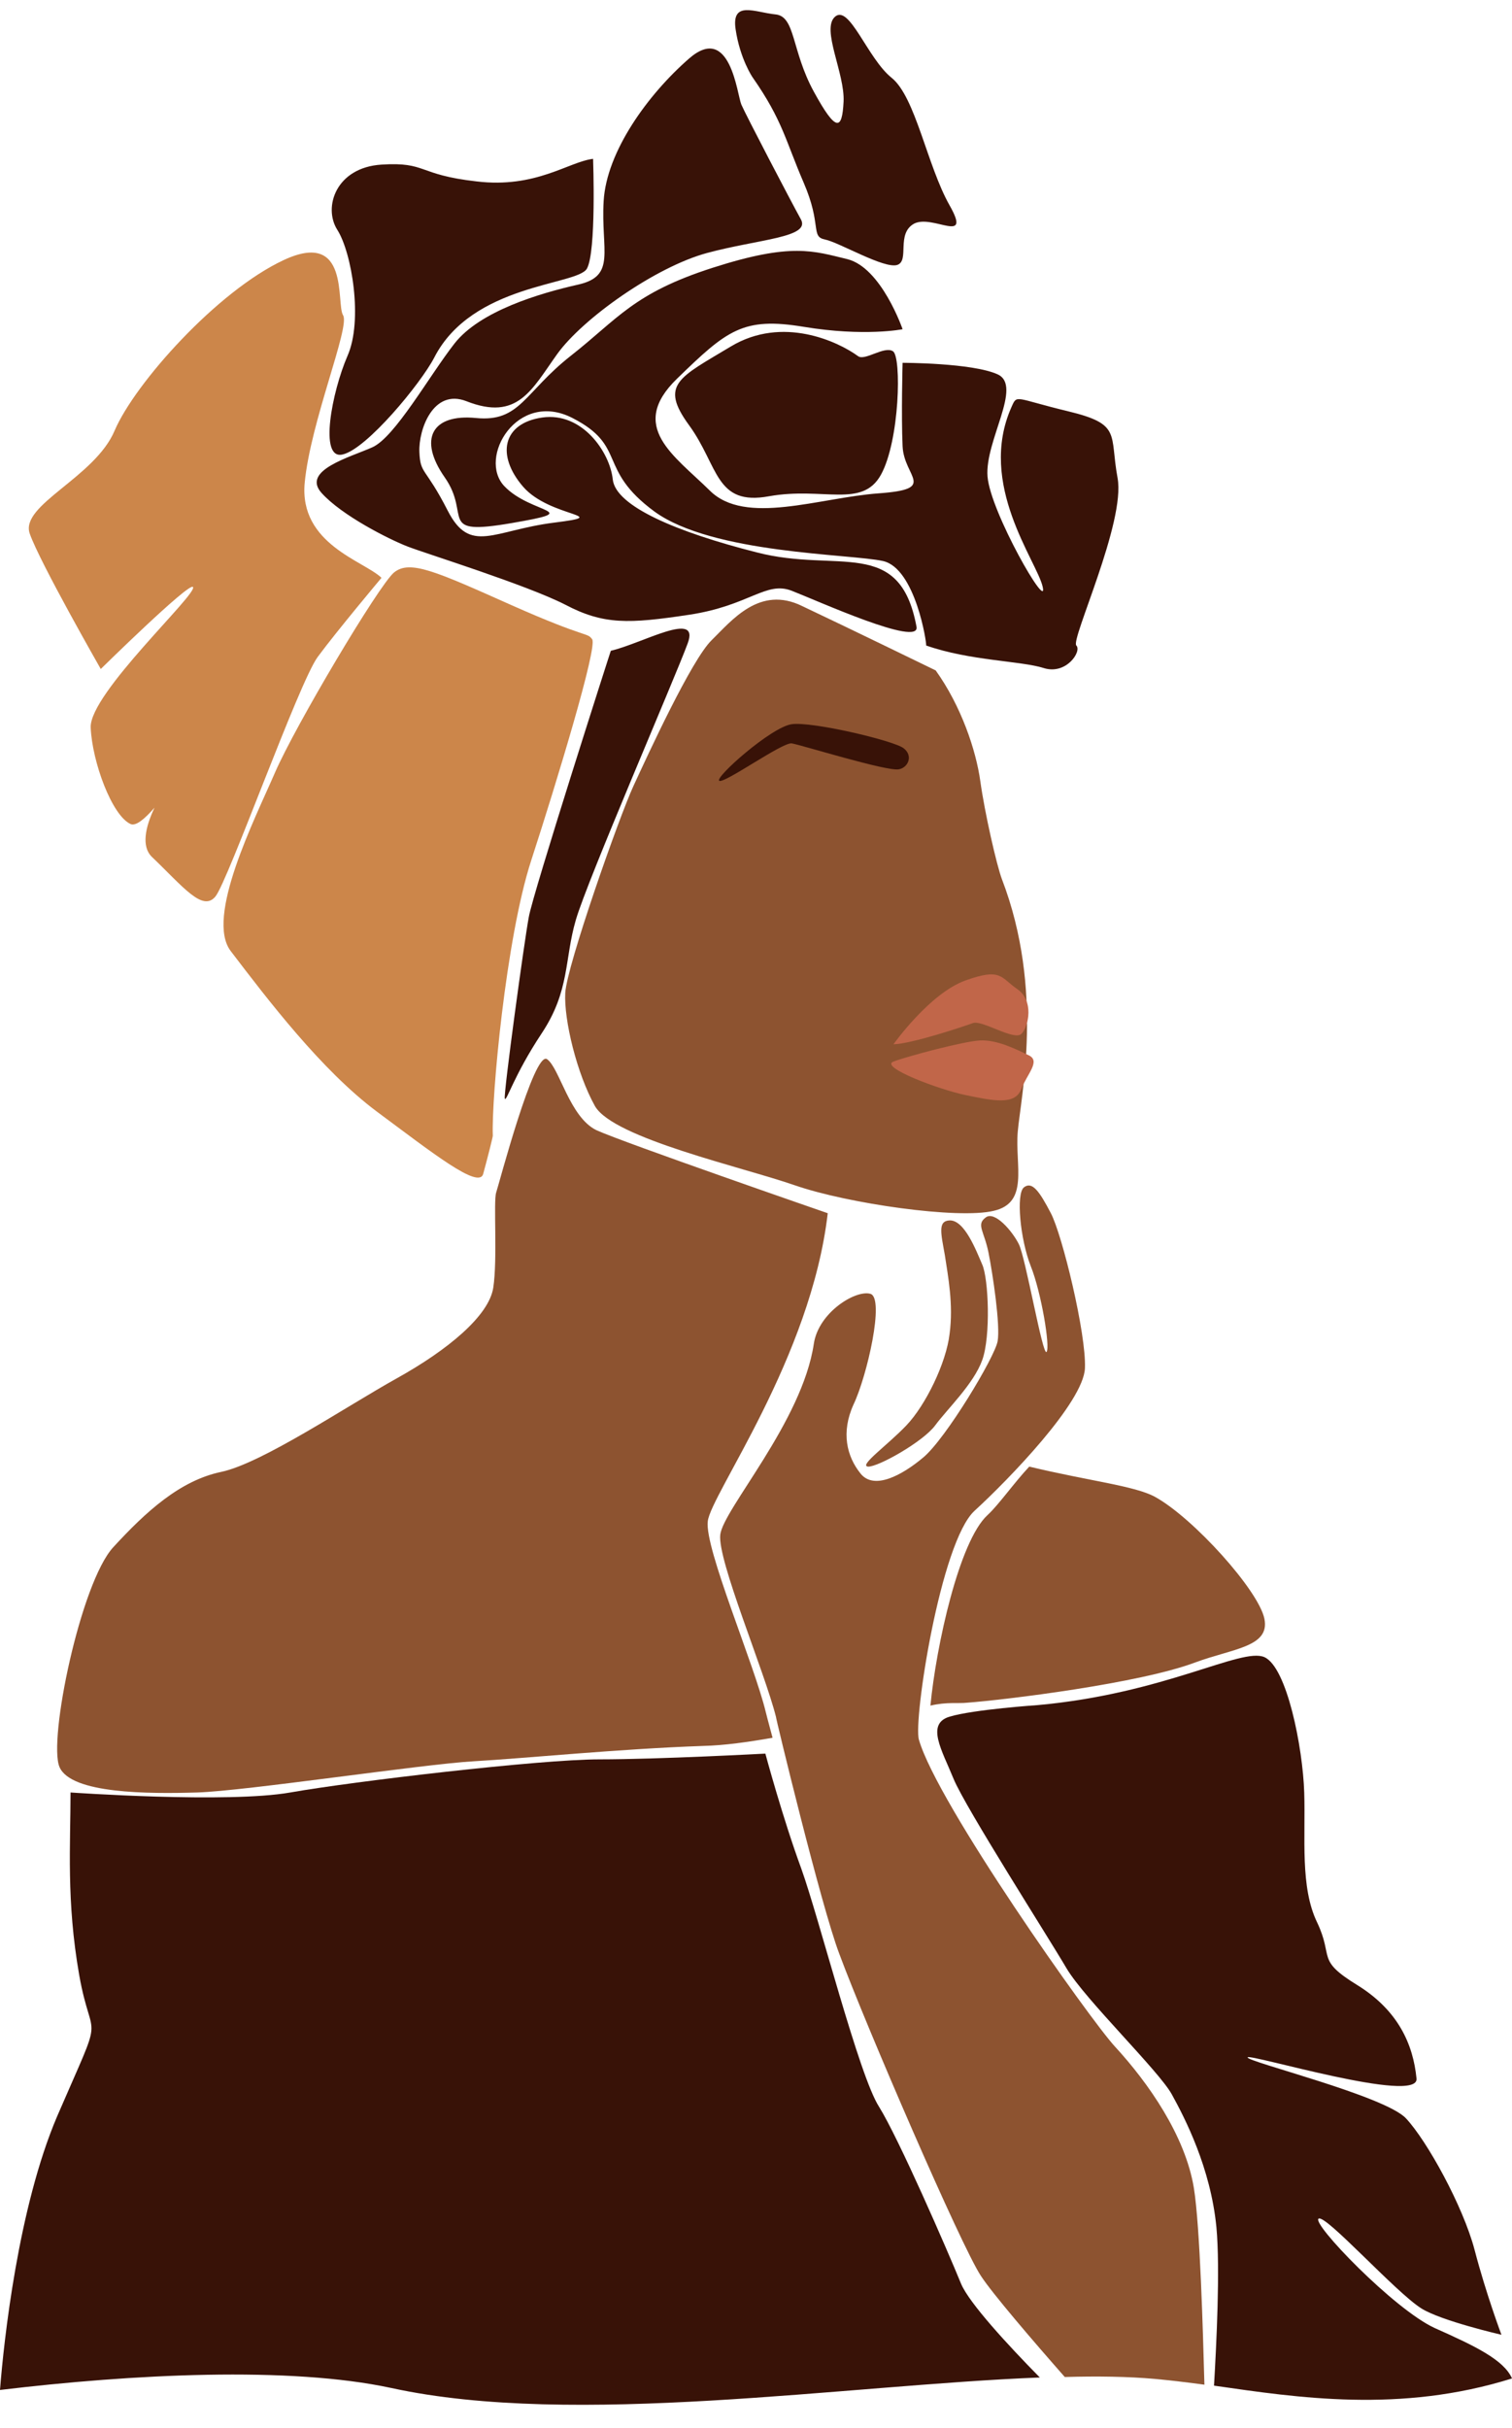
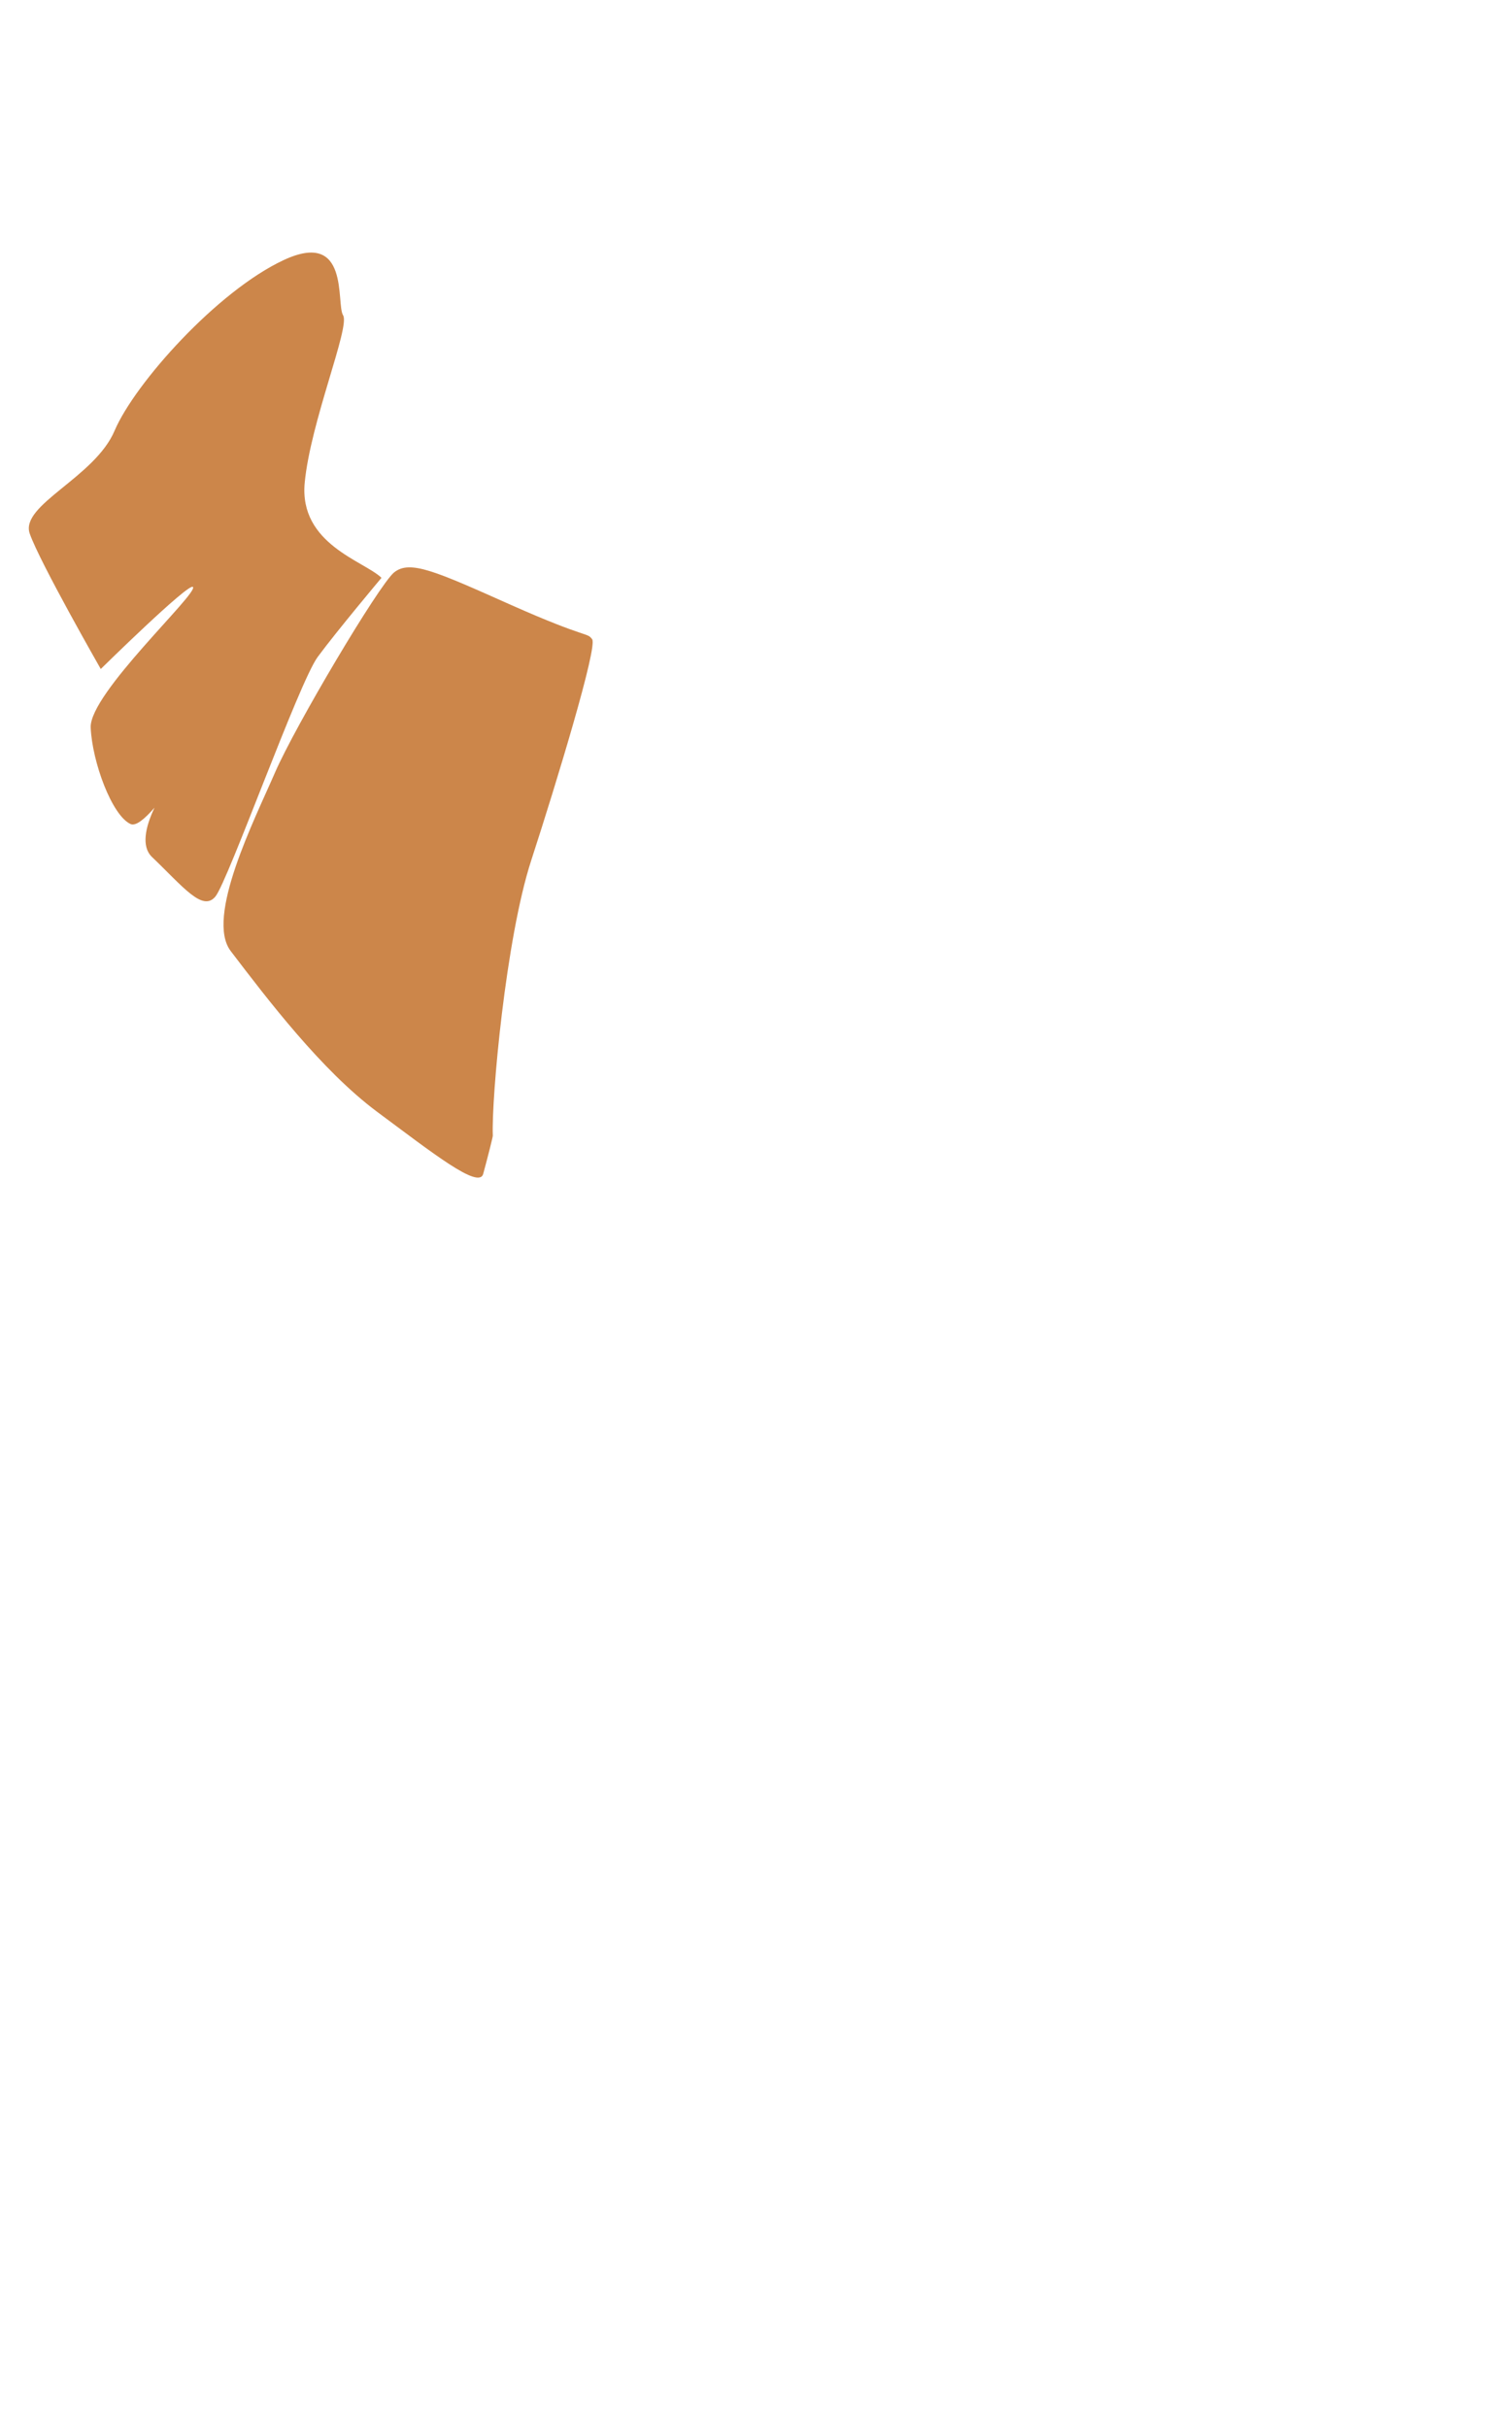
<svg xmlns="http://www.w3.org/2000/svg" height="505.9" preserveAspectRatio="xMidYMid meet" version="1.0" viewBox="92.5 -1.6 315.1 505.9" width="315.1" zoomAndPan="magnify">
  <g>
    <g id="change1_1">
-       <path d="M287.5,138.1c5.3,7.4,8.4,16.6,9.3,23.1c0.9,6.5,3.4,17.5,4.5,20.4c8.9,23.2,3.9,45.5,3.3,52.6 c-0.6,7.1,2.4,14.8-5,16.5c-7.4,1.8-30.4-1.5-41.4-5.3c-10.9-3.8-37.8-9.8-41.7-16.5c-3.8-6.8-6.5-18-6.2-23.6s11.2-36.6,14.2-43.1 c3-6.5,12.1-26.3,16.3-30.4s10-11.5,18.9-7.1C268.6,128.9,287.5,138.1,287.5,138.1z M252.1,355.2c-2.4-10-12.8-34.2-12.1-39.8 c0.6-5.6,21.5-34,25-64.2c0,0-42.5-14.7-48.2-17.3c-5.6-2.7-7.7-13-10.3-14.8c-2.7-1.8-10,26-10.6,27.8c-0.6,1.8,0.3,13.9-0.6,19.8 c-0.9,5.9-9.5,13-20.1,18.9c-10.6,5.9-28.1,17.7-36.6,19.5c-8.6,1.8-15.7,8.3-22.5,15.7c-6.8,7.4-13.6,40.2-11.2,45.8 c2.4,5.6,18.6,5.6,28.7,5.3c10-0.3,47-5.9,57.6-6.5c10.6-0.6,30.4-2.6,47.9-3.2c4.3-0.1,9.3-0.8,14.4-1.7 C252.6,357.2,252.1,355.2,252.1,355.2z M356,335.7c-1.2-5.9-14.8-21-22.8-25.4c-4.2-2.3-13.7-3.3-26.2-6.3c-3.2,3.4-6.4,8-8.7,10.1 c-5.9,5.4-10.7,27.2-11.9,39.7c3.4-0.8,5.8-0.4,7.6-0.6c8-0.6,35.9-4,47.6-8.4C349.4,341.9,357.2,341.6,356,335.7z M290.4,252.7 c-2.5,0.1-1.8,2.7-1,7.2c0.7,4.6,1.8,10.3,1,16.4c-0.7,6.1-5,14.9-9,19.1s-10,8.4-8,8.6c2.1,0.1,11.5-5.2,14-8.6 c2.5-3.4,8-8.6,9.8-13.6s1.3-17,0-19.9C295.9,258.9,293.5,252.6,290.4,252.7z M267.4,405.5c5.6,15.1,25.4,60.9,29.5,67.1 c2.4,3.7,10.9,13.6,17.5,21.1c6.8-0.2,13.2-0.1,18.8,0.4c3.2,0.3,6.6,0.7,10.3,1.2c-0.3-10.9-0.9-32.9-2.2-41 c-1.8-10.9-9.5-21.9-16.4-29.4c-5.2-5.6-37.1-50.7-40.9-64c-1.2-4,4.5-41.2,11.6-47.7s22.7-22.6,23-29.7c0.3-7.1-4.7-27.7-7.1-32.3 s-3.9-6.7-5.6-5.4c-1.7,1.3-0.8,10.8,1.4,16.4c2.2,5.5,4.1,16.9,3.3,17.9c-0.8,1-4.4-19.9-5.8-22.5c-1.3-2.6-5-7-6.9-5.5 c-2,1.5-0.3,2.8,0.6,7.3c0.9,4.5,2.5,15.2,1.9,18.5c-0.6,3.3-10.8,20.3-15.5,24.2c-4.4,3.7-10.3,6.9-13.1,3.3 c-2.8-3.5-4.1-8.5-1.4-14.4c2.8-5.9,6.5-22.1,3.5-23s-10.8,3.8-11.8,10.4c-2.4,16.2-18.9,34.5-19.5,39.8 c-0.6,5.3,9.2,28.4,11.6,37.9C254.1,356.1,263.6,395.5,267.4,405.5z" fill="#8D5330" />
-     </g>
+       </g>
    <g id="change2_1">
      <path d="M193.2,243c-0.9,3.3-10.6-4.4-22.2-13c-11.5-8.6-22.7-23.3-30.4-33.4c-5.4-7,5-27.5,9.2-37.2 s21.6-39,24.8-41.7c3.3-2.7,8.6-0.3,24.5,6.8c16,7.1,15.7,5.6,16.8,7.1c1.2,1.5-7.4,29.8-12.7,46.1s-8.3,49.6-8,57.3 C195.3,235,194.1,239.7,193.2,243z M156,99c1.2-12.7,9.5-32.5,8-34.9s1.5-18-12.4-11.5s-31,25.7-35.2,35.5 c-4.1,9.8-19.8,15.5-17.7,21.5c2.1,6,14.8,28.2,14.8,28.2s18.3-18,19.2-17.1c1.3,1.2-21.6,22.2-21.3,29.3 c0.3,7.1,4.4,18.3,8.3,20.1c1.1,0.5,2.9-1,5-3.4c-2,4.2-2.7,8.1-0.6,10.2c6.5,6.2,10.6,11.6,13.3,8.3c2.7-3.4,17.4-44.6,21.3-49.9 s13.3-16.5,13.3-16.5C168.4,115.3,154.8,111.8,156,99z" fill="#CC864A" />
    </g>
    <g id="change3_1">
-       <path d="M293.7,202.7c7.5-2.7,7.3-0.6,10.8,1.8c3.5,2.4,2.4,7.7,0.9,9.3c-1.5,1.6-8.3-3-10.2-2.2 c-1.9,0.7-12.7,4.3-16.5,4.4C278.7,216,286.2,205.4,293.7,202.7z M278.7,219.6c-3,1.1,9.3,5.8,15.1,7c5.8,1.2,10.2,2.1,11.5-1.2 s4.1-5.9,1.6-7.1c-2.5-1.2-6.6-3.3-10.2-3.1C293.2,215.4,281.6,218.5,278.7,219.6z" fill="#C16649" />
-     </g>
+       </g>
    <g id="change4_1">
-       <path d="M257.5,153.3c-1.9-0.3-14,8.4-15.1,7.8c-1.1-0.6,10.8-11.2,15.1-11.8c4.2-0.6,21.2,3.4,23.3,5 s0.9,4.1-1,4.4C277.4,159.2,259.4,153.6,257.5,153.3z M202.7,189.5c-0.9,4.7-5.3,36.9-5,37.8c0.3,0.9,1.8-4.7,7.7-13.6 s4.7-15.4,7.1-23.6c2.4-8.3,20.7-50.5,23.3-57.6c2.7-7.1-9.5,0-16,1.5C219.8,133.9,203.5,184.7,202.7,189.5z M276.5,115.3 c-6.8-1.5-35.5-1.5-47.6-10.3c-12.1-8.9-5.6-13.6-17.1-19.5c-11.5-5.9-19.8,8.3-14.2,14.2c5.6,5.9,17.2,5,1.5,7.7 s-8.3-1.5-13.9-9.5s-2.7-13.3,6.5-12.4c9.2,0.9,10-5.3,19.8-13c9.8-7.7,13-13,29.5-18.3s21-3.5,28.1-1.8 c7.1,1.8,11.5,14.6,11.5,14.6s-7.9,1.6-20.6-0.5s-16,0.7-26.4,10.8c-10.3,10-0.6,16,6.8,23.3c7.4,7.4,22.8,1.5,35.2,0.6 c12.4-0.9,5.3-3.3,5-9.8c-0.3-6.5,0-17.4,0-17.4s14.5,0,19.8,2.4c5.3,2.4-2.7,13.9-2.1,21.3c0.6,7.4,12.7,28.4,11.5,23 s-13.7-21.4-6.5-37.5c1.2-2.7,0.6-1.8,11.8,0.9c11.2,2.7,8.6,4.7,10.3,13.9s-9.8,33.7-8.6,34.9s-2.1,6.2-6.8,4.7 c-4.7-1.5-15.4-1.5-24.5-4.7C285.7,132.7,283.3,116.8,276.5,115.3z M257.5,121.5c-5.4-2.1-8.8,3.1-21.4,5 c-12.6,1.9-17.8,2.1-25.8-2.1c-8-4.1-28.9-10.6-32.8-12.1c-3.9-1.5-13.8-6.5-18-11.2s5.9-7.4,10.6-9.5c4.7-2.1,11.8-14.8,17.1-21.6 S205,59.5,213,57.7c8-1.8,4.7-7.1,5.3-17.4s9.2-22.2,17.8-29.7c8.6-7.5,10,7.5,10.9,9.6s10.3,20.1,12.4,23.9s-8.7,4.1-19.5,7 c-10.8,2.9-26,13.7-31.3,21.1s-8.2,14-18.9,9.8c-6.9-2.7-10,5.9-9.8,10.6s1.2,3,5.9,12.2s9.5,4.1,22.2,2.5c12.7-1.6-0.9-1-6.5-7.5 c-5.6-6.5-4.3-13.2,4-14.4c8.3-1.2,14.1,7.2,14.7,12.9c0.6,5.6,13.4,11,30,15.2c16.9,4.4,29.8-3.4,33.3,15.5 C284.3,133.3,262.9,123.6,257.5,121.5z M214.8,54.4c-2.1,3.5-23.9,3.1-31.8,18.5c-2.8,5.4-14.1,19.1-19.1,20.2 c-5,1.2-2.2-13.1,1-20.5c3.3-7.4,0.9-21.6-2.1-26.3s-0.3-13,9.2-13.6c9.5-0.6,7.4,2.1,19.8,3.5c12.4,1.5,19.2-4.1,24.3-4.7 C216.1,31.7,216.8,50.9,214.8,54.4z M245.8,4.5c-0.9-6.1,4.1-3.5,8.3-3.1s3.3,7.5,8,16.1c4.7,8.6,5.9,8,6.2,2.1 c0.3-5.9-4.7-15.1-1.8-17.7c3-2.7,6.8,8.7,11.8,12.7s7.4,18.3,12.1,26.6c4.7,8.3-3.5,1.8-7.4,3.8c-3.8,2.1-0.9,7.7-3.5,8.6 c-2.7,0.9-12.1-4.7-15.1-5.3c-3-0.6-0.6-3-4.4-11.8s-4.4-13-10.6-21.9C249.3,14.5,246.7,10.6,245.8,4.5z M278.6,71.6 c1.8,1.2,1.4,18.6-2.5,25.7s-12,2.5-23.3,4.5c-11.3,2.1-10.5-6.3-16.7-14.8s-2.1-9.9,8.7-16.4c10.8-6.5,22.4-1,26.5,2 C272.7,73.7,276.8,70.4,278.6,71.6z M104.4,439.4c10.2-23.6,7.3-14.2,4.6-29.5c-2.7-15.4-1.8-27.2-1.8-38c0,0,32.8,2.3,45.8,0 c13-2.3,52-6.9,64.4-6.9c12.4,0,34.6-1.2,34.6-1.2s3.6,13.4,7.5,24c3.8,10.6,12,43.1,16.2,49.6c4.1,6.6,14.2,29.8,17.1,36.9 c1.7,4,9.7,12.7,16.4,19.5c-40.8,1.6-97,10.5-135.1,2.2c-21.3-4.6-54.1-2.9-81.6,0.4C93.3,486.1,96.3,458.4,104.4,439.4z M291.2,369c-2.4-5.9-5.8-11.4-0.8-12.9c5-1.5,18.3-2.4,18.3-2.4c26.6-2.4,42.5-12.1,47.3-10c4.7,2.1,8,18.8,8.3,28.2 c0.3,9.4-0.9,19.7,2.7,27.1c3.5,7.4-0.3,7.7,8.3,13c8.6,5.3,11.7,12.4,12.4,19.5c0.6,5.5-35-5.3-35.2-4.4c-0.2,0.9,28.6,8,33,12.7 c4.4,4.7,11.9,18.3,14.3,27.4c2.4,9.2,5.6,17.7,5.6,17.7s-12.6-2.9-16.7-5.5c-5.4-3.4-19.9-19.6-21.4-18.7 c-1.6,0.9,15.7,18.9,24.2,22.8c8.3,3.7,14.4,6.6,16.1,10.5c-23.3,7.3-44.7,4-62.1,1.5c0.5-8.6,1.3-24.3,0.5-33 c-1.2-12.4-6.6-22.8-9.3-27.7c-2.7-4.9-18-19.7-21.9-26.2C311,402.1,293.6,374.9,291.2,369z" fill="#381207" />
-     </g>
+       </g>
  </g>
</svg>